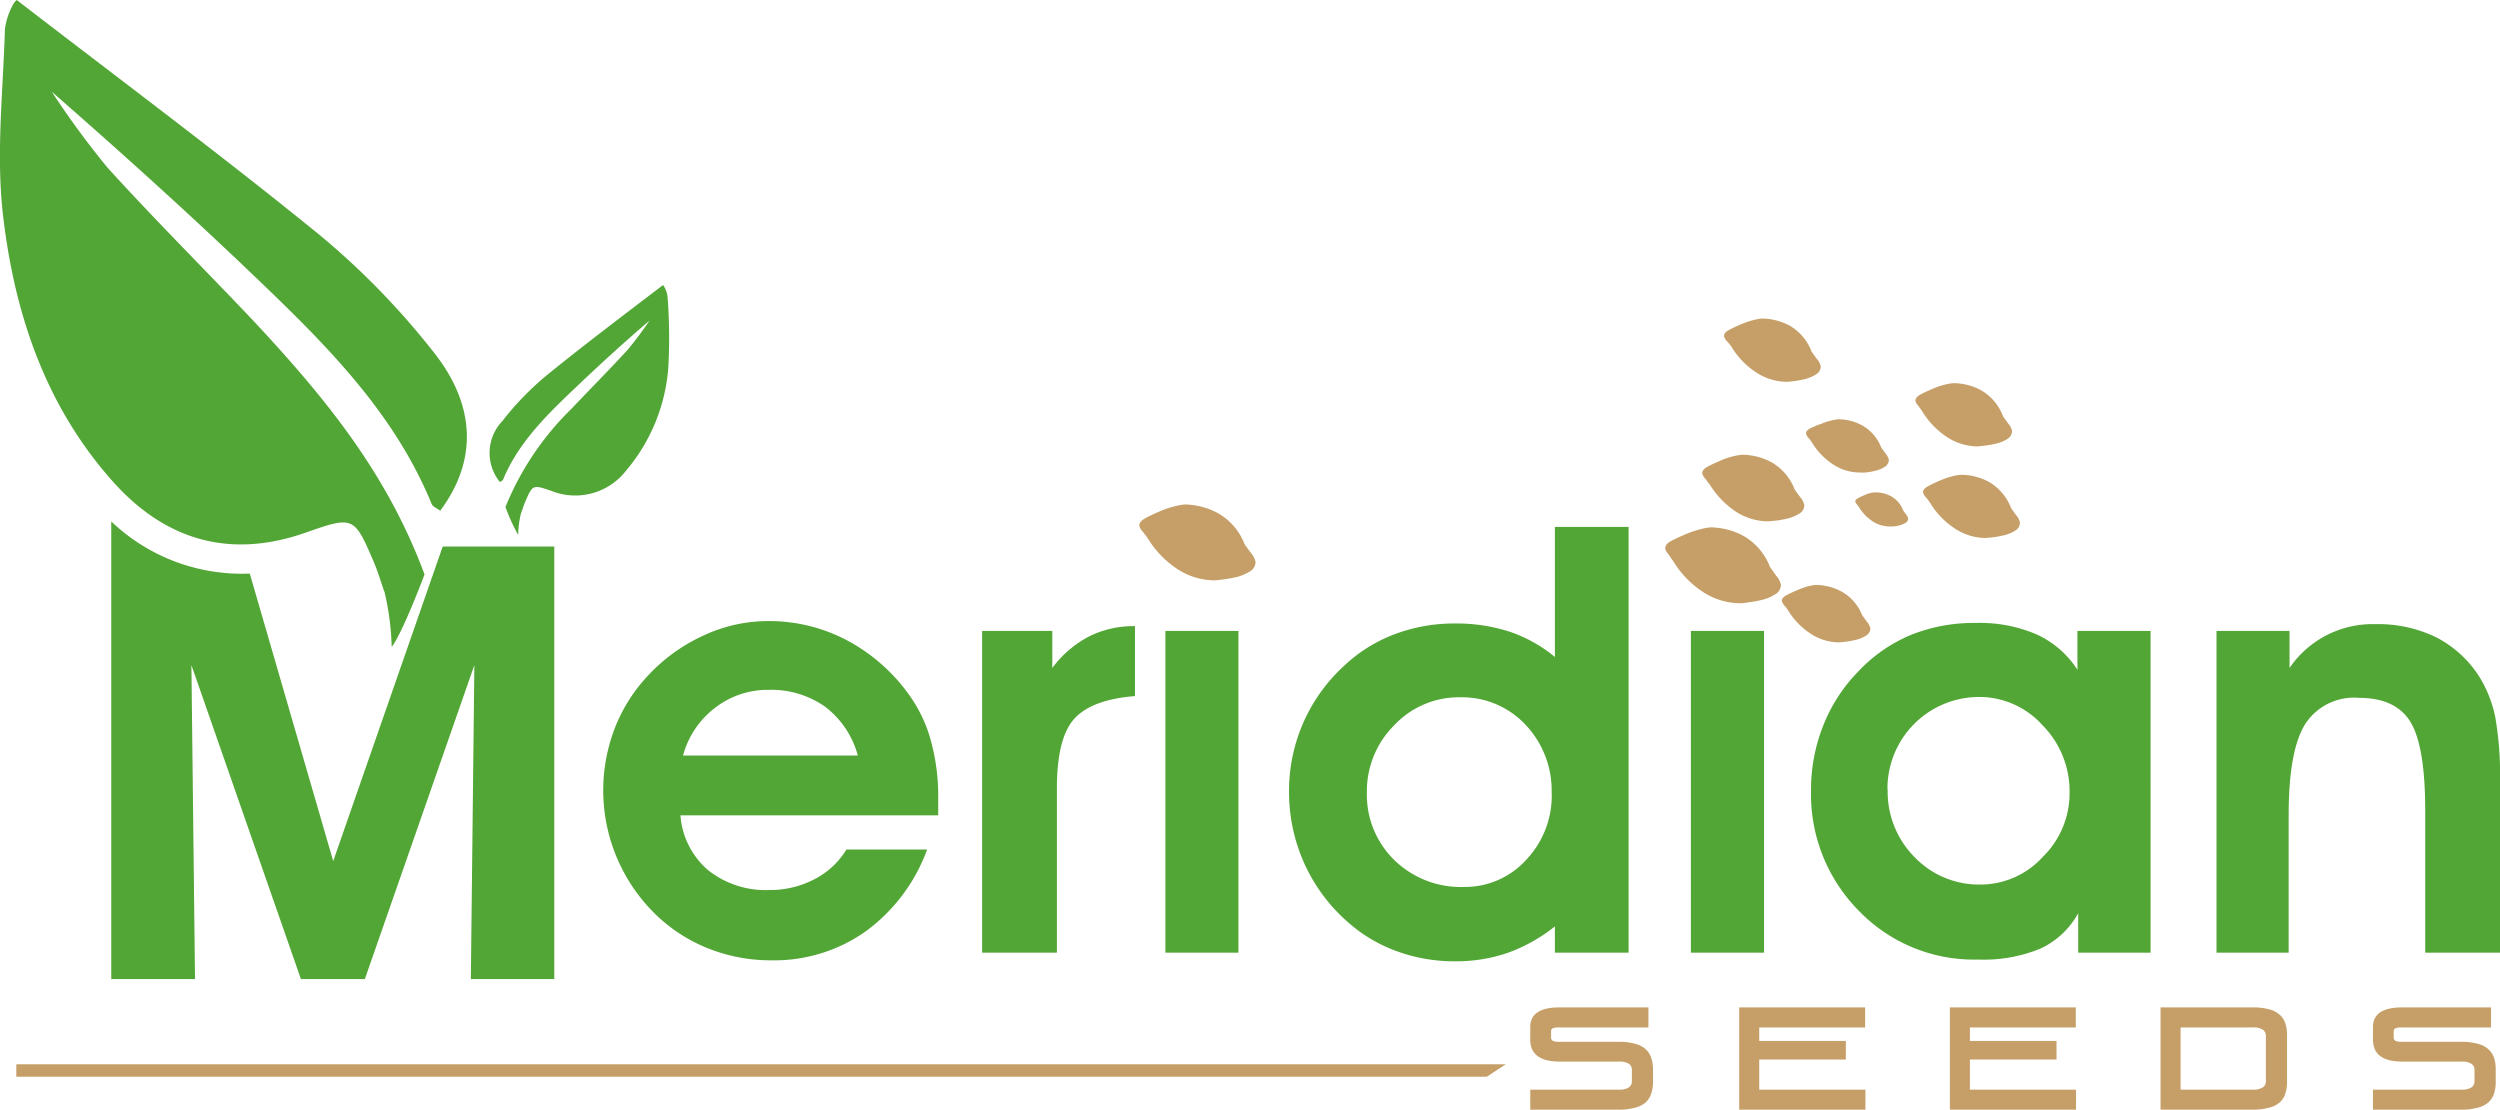
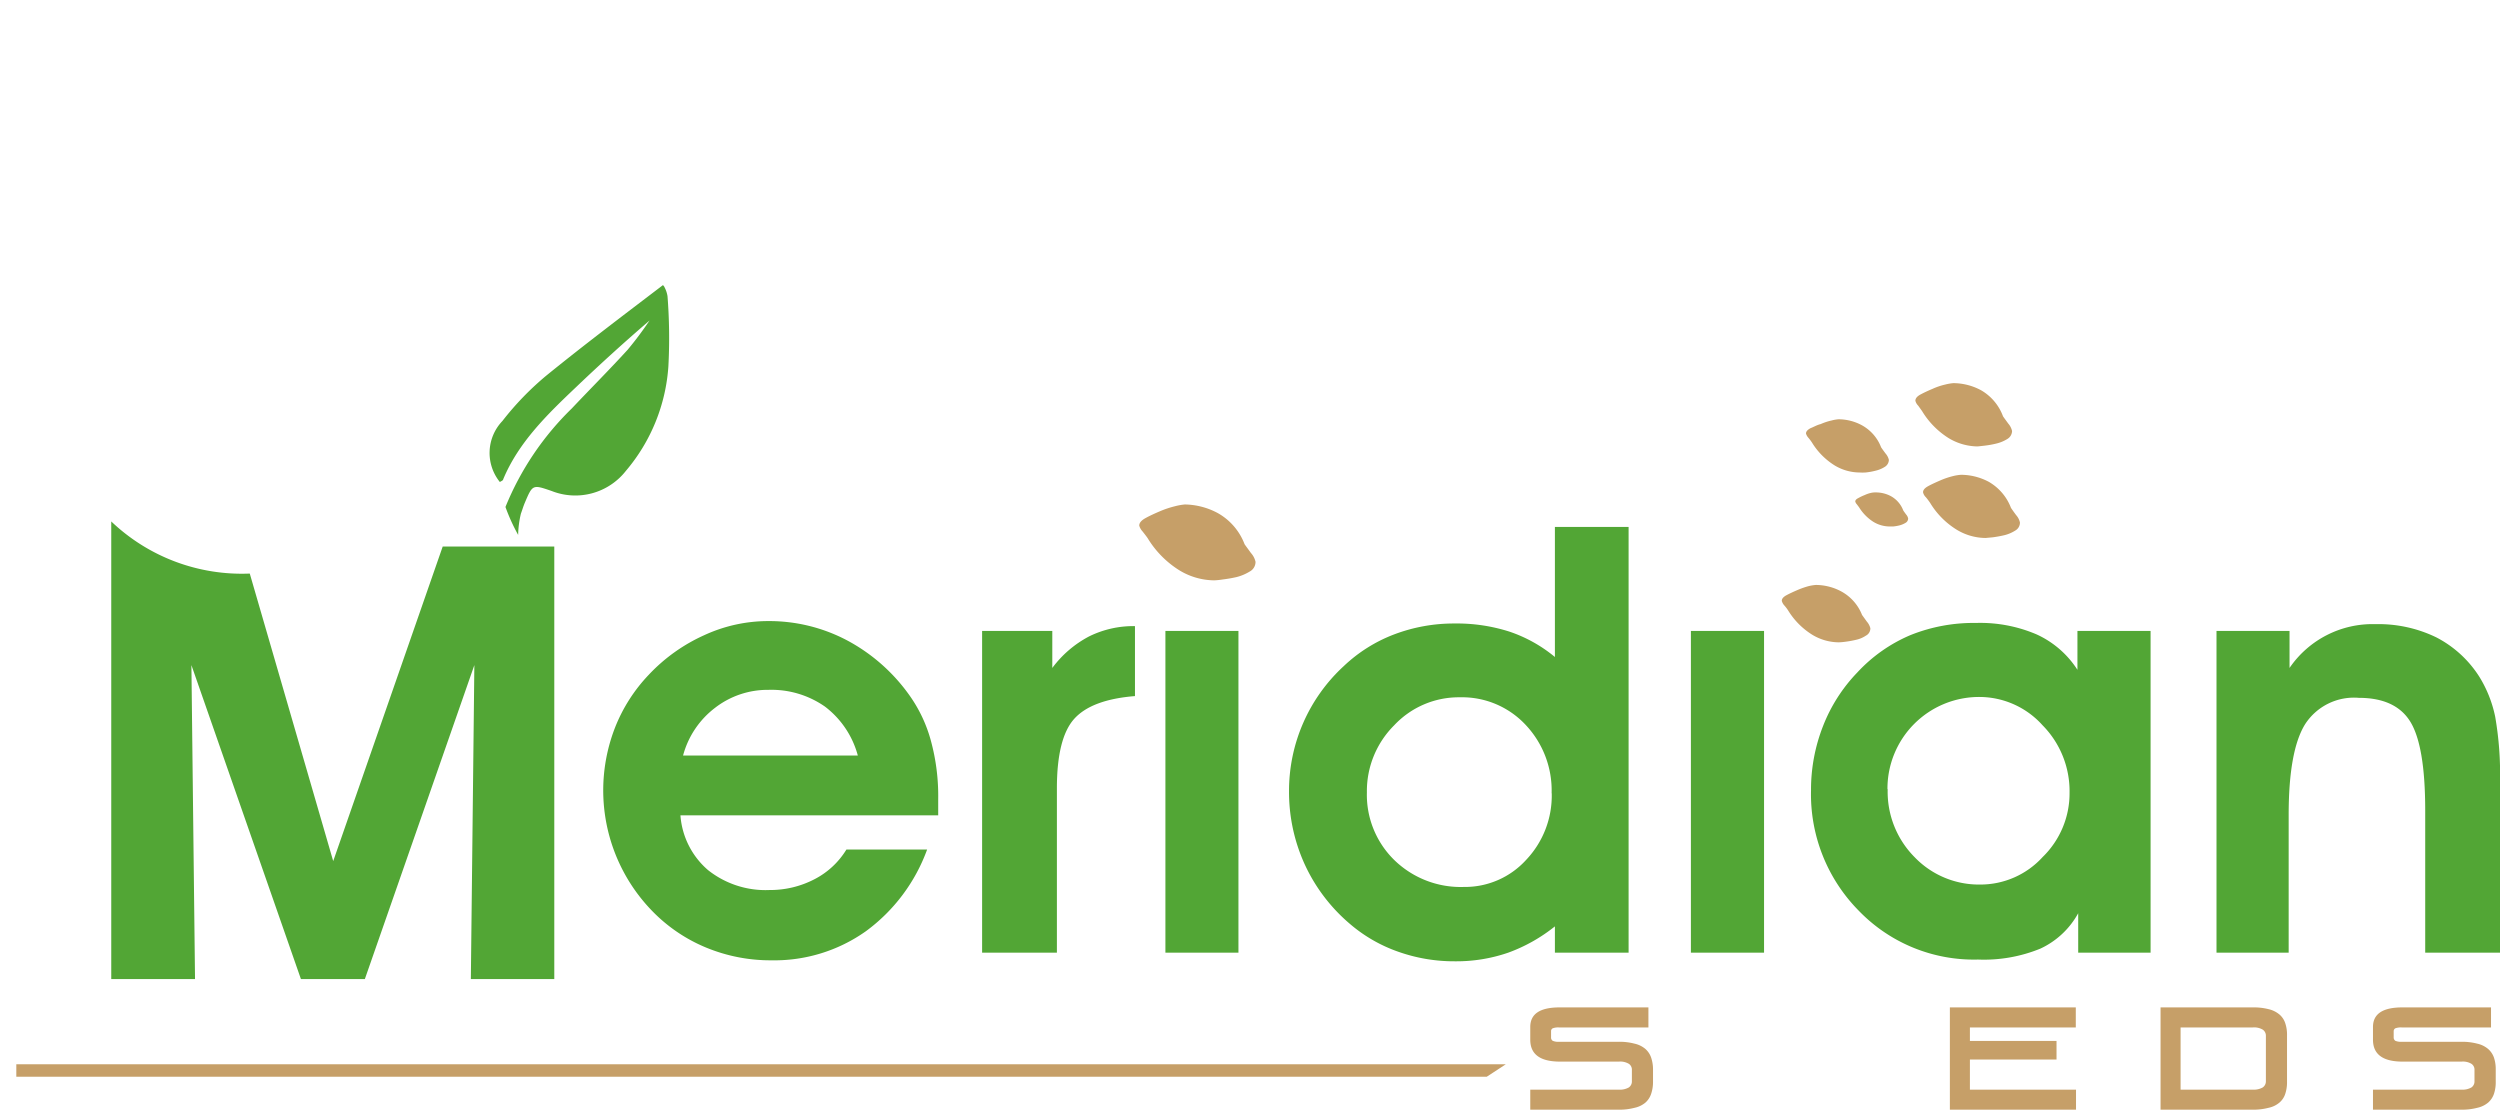
<svg xmlns="http://www.w3.org/2000/svg" viewBox="0 0 228.31 101.34">
  <defs>
    <style>.cls-1{fill:#c69f68;}.cls-2,.cls-3{fill:#52a635;}.cls-3{fill-rule:evenodd;}</style>
  </defs>
  <g id="Layer_2" data-name="Layer 2">
    <g id="Layer_1-2" data-name="Layer 1">
      <path class="cls-1" d="M111.2,46.85a6.55,6.55,0,0,0-3-.78,5.43,5.43,0,0,0-.89.16,8.92,8.92,0,0,0-1.38.46c-.49.21-.93.41-1.31.62s-.58.43-.58.69a1.29,1.29,0,0,0,.31.54c.2.26.36.46.46.61a8.89,8.89,0,0,0,2.89,2.93,6.22,6.22,0,0,0,3.19.92,6.56,6.56,0,0,0,.77-.08,12.55,12.55,0,0,0,1.27-.22,4.34,4.34,0,0,0,1.19-.5,1,1,0,0,0,.54-.89,1.78,1.78,0,0,0-.42-.81c-.28-.39-.48-.65-.58-.8A5.5,5.5,0,0,0,111.2,46.85Z" />
-       <path class="cls-1" d="M152.8,51.24a8.83,8.83,0,0,0,2.88,2.92,6.24,6.24,0,0,0,3.2.93c.1,0,.35,0,.77-.08a10.35,10.35,0,0,0,1.27-.23,3.81,3.81,0,0,0,1.19-.5,1,1,0,0,0,.53-.88,1.78,1.78,0,0,0-.42-.81l-.57-.8a5.56,5.56,0,0,0-2.43-2.85,6.52,6.52,0,0,0-3-.78,5.2,5.2,0,0,0-.88.16,9,9,0,0,0-1.39.46c-.49.21-.92.41-1.31.61s-.57.44-.57.7a1.18,1.18,0,0,0,.31.54C152.54,50.88,152.69,51.09,152.8,51.24Z" />
      <path class="cls-1" d="M168.13,54a4.94,4.94,0,0,0-2.3-.58,4.14,4.14,0,0,0-.67.11,7.59,7.59,0,0,0-1,.35c-.37.16-.7.31-1,.47s-.44.33-.44.52a1,1,0,0,0,.23.42,3.74,3.74,0,0,1,.35.46,6.79,6.79,0,0,0,2.19,2.21,4.74,4.74,0,0,0,2.42.7,5.41,5.41,0,0,0,.59-.05,8.93,8.93,0,0,0,1-.18,2.57,2.57,0,0,0,.9-.38.75.75,0,0,0,.41-.67,1.45,1.45,0,0,0-.32-.61l-.44-.61A4.19,4.19,0,0,0,168.13,54Z" />
      <path class="cls-1" d="M170.92,45a2.91,2.91,0,0,0-.63.21,4.66,4.66,0,0,0-.59.28c-.18.09-.27.19-.27.31a.58.58,0,0,0,.14.25l.21.28a4.16,4.16,0,0,0,1.31,1.33,2.88,2.88,0,0,0,1.46.42l.35,0a4.28,4.28,0,0,0,.57-.1,2.06,2.06,0,0,0,.55-.23.46.46,0,0,0,.24-.4.78.78,0,0,0-.19-.37c-.13-.18-.22-.3-.26-.37a2.49,2.49,0,0,0-1.11-1.29,2.89,2.89,0,0,0-1.38-.35A1.92,1.92,0,0,0,170.92,45Z" />
      <path class="cls-1" d="M181.62,44a5.43,5.43,0,0,0-2.53-.64,4.2,4.2,0,0,0-.74.12,7.44,7.44,0,0,0-1.15.39c-.41.18-.77.34-1.1.52s-.48.36-.48.57a.89.89,0,0,0,.26.45,6.31,6.31,0,0,1,.39.52,7.33,7.33,0,0,0,2.4,2.43,5.15,5.15,0,0,0,2.66.77l.65-.06a10.6,10.6,0,0,0,1.05-.19,3.31,3.31,0,0,0,1-.42.84.84,0,0,0,.44-.74,1.5,1.5,0,0,0-.35-.68c-.23-.31-.39-.54-.47-.66A4.65,4.65,0,0,0,181.62,44Z" />
      <path class="cls-1" d="M175.53,37.54A7.49,7.49,0,0,0,177.94,40a5.22,5.22,0,0,0,2.66.77l.64-.07a8.47,8.47,0,0,0,1.06-.19,3.34,3.34,0,0,0,1-.41.87.87,0,0,0,.45-.74,1.56,1.56,0,0,0-.35-.68c-.23-.32-.4-.54-.48-.67a4.57,4.57,0,0,0-2-2.37,5.39,5.39,0,0,0-2.54-.65,4.74,4.74,0,0,0-.74.13,6,6,0,0,0-1.15.39c-.41.17-.77.34-1.09.51s-.48.36-.48.58a1,1,0,0,0,.26.45Z" />
      <path class="cls-1" d="M165.35,39.1c-.28.15-.42.31-.42.49a1,1,0,0,0,.22.39,4.5,4.5,0,0,1,.33.44,6.39,6.39,0,0,0,2.06,2.08,4.45,4.45,0,0,0,2.28.65,4.82,4.82,0,0,0,.55,0,6.1,6.1,0,0,0,.9-.16,2.77,2.77,0,0,0,.85-.35.77.77,0,0,0,.38-.64,1.34,1.34,0,0,0-.3-.58c-.2-.27-.34-.46-.41-.57a3.88,3.88,0,0,0-1.73-2,4.52,4.52,0,0,0-2.16-.56,3.56,3.56,0,0,0-.63.11,5.23,5.23,0,0,0-1,.33C165.93,38.81,165.62,39,165.35,39.1Z" />
-       <path class="cls-1" d="M156.13,44.23a8,8,0,0,0,2.53,2.58,5.49,5.49,0,0,0,2.81.8l.68-.06a9.66,9.66,0,0,0,1.11-.2,3.76,3.76,0,0,0,1.05-.44.9.9,0,0,0,.47-.78,1.67,1.67,0,0,0-.37-.72c-.25-.33-.42-.57-.51-.7a4.85,4.85,0,0,0-2.13-2.5,5.7,5.7,0,0,0-2.67-.68,5.19,5.19,0,0,0-.78.13,6.65,6.65,0,0,0-1.21.41c-.43.18-.81.36-1.15.54s-.51.39-.51.61a1.18,1.18,0,0,0,.27.48C155.9,43.92,156,44.1,156.13,44.23Z" />
-       <path class="cls-1" d="M158.12,31.66a7.27,7.27,0,0,0,2.4,2.44,5.16,5.16,0,0,0,2.67.77l.64-.06a10.6,10.6,0,0,0,1-.19,3.31,3.31,0,0,0,1-.42.85.85,0,0,0,.45-.74,1.56,1.56,0,0,0-.36-.68l-.48-.67a4.61,4.61,0,0,0-2-2.37,5.47,5.47,0,0,0-2.53-.65,4.56,4.56,0,0,0-.74.13,7.91,7.91,0,0,0-1.16.39c-.4.17-.76.34-1.09.51s-.48.37-.48.58a1.08,1.08,0,0,0,.26.45Q158,31.47,158.12,31.66Z" />
      <path class="cls-1" d="M139.75,101.34V99.51h8.09a1.63,1.63,0,0,0,.91-.2.66.66,0,0,0,.28-.58v-1a.64.64,0,0,0-.28-.58,1.55,1.55,0,0,0-.91-.2h-5.38c-1.81,0-2.71-.67-2.71-2V93.79c0-1.2.89-1.79,2.68-1.79h8.11v1.83h-8.17a1.42,1.42,0,0,0-.57.08.28.28,0,0,0-.15.26v.56a.35.35,0,0,0,.15.32,1.25,1.25,0,0,0,.58.09h5.45a5.36,5.36,0,0,1,1.44.17,2.29,2.29,0,0,1,1,.49,1.85,1.85,0,0,1,.52.79,3.34,3.34,0,0,1,.17,1.1V98.8a3.33,3.33,0,0,1-.17,1.09,1.83,1.83,0,0,1-.52.8,2.28,2.28,0,0,1-1,.48,5.36,5.36,0,0,1-1.44.17Z" />
-       <path class="cls-1" d="M158.83,101.34V92h11.5v1.83h-9.67v1.23h7.91v1.7h-7.91v2.75h9.7v1.83Z" />
      <path class="cls-1" d="M178.07,101.34V92h11.5v1.83H179.9v1.23h7.91v1.7H179.9v2.75h9.69v1.83Z" />
      <path class="cls-1" d="M197.31,101.34V92h8.42a5.5,5.5,0,0,1,1.44.16,2.37,2.37,0,0,1,1,.49,1.76,1.76,0,0,1,.53.8,3.25,3.25,0,0,1,.16,1.09V98.8a3.33,3.33,0,0,1-.16,1.09,1.76,1.76,0,0,1-.53.8,2.24,2.24,0,0,1-1,.48,5.47,5.47,0,0,1-1.44.17Zm1.83-1.83h6.6a1.62,1.62,0,0,0,.9-.2.67.67,0,0,0,.29-.58V94.61a.66.66,0,0,0-.29-.58,1.54,1.54,0,0,0-.9-.2h-6.6Z" />
      <path class="cls-1" d="M216.71,101.34V99.51h8.09a1.6,1.6,0,0,0,.9-.2.66.66,0,0,0,.28-.58v-1a.64.64,0,0,0-.28-.58,1.52,1.52,0,0,0-.9-.2h-5.39q-2.7,0-2.7-2V93.79c0-1.2.89-1.79,2.68-1.79h8.1v1.83h-8.16a1.48,1.48,0,0,0-.58.08.3.3,0,0,0-.15.26v.56a.37.37,0,0,0,.15.32,1.3,1.3,0,0,0,.59.09h5.45a5.47,5.47,0,0,1,1.44.17,2.31,2.31,0,0,1,1,.49,1.87,1.87,0,0,1,.53.79,3.35,3.35,0,0,1,.16,1.1V98.8a3.33,3.33,0,0,1-.16,1.09,1.85,1.85,0,0,1-.53.8,2.3,2.3,0,0,1-1,.48,5.47,5.47,0,0,1-1.44.17Z" />
      <polygon class="cls-1" points="137.52 97.19 1.49 97.19 1.49 98.33 135.78 98.33 137.52 97.19" />
      <path class="cls-2" d="M62.14,74.46a7.29,7.29,0,0,0,2.52,5,8.44,8.44,0,0,0,5.62,1.82,8.76,8.76,0,0,0,4.13-1,7.36,7.36,0,0,0,2.89-2.7h7.37a16.06,16.06,0,0,1-5.59,7.46,14.44,14.44,0,0,1-8.61,2.66,15.39,15.39,0,0,1-6-1.17,14.67,14.67,0,0,1-5-3.43,15.8,15.8,0,0,1-3.32-16.61,14.86,14.86,0,0,1,3.11-4.88A15.9,15.9,0,0,1,64.33,58a13.92,13.92,0,0,1,5.84-1.28,15.2,15.2,0,0,1,7.13,1.73,16.47,16.47,0,0,1,5.64,4.89A13,13,0,0,1,85,67.6a19.21,19.21,0,0,1,.68,5.4c0,.15,0,.4,0,.73s0,.57,0,.73ZM78.34,69a8.31,8.31,0,0,0-3-4.47A8.53,8.53,0,0,0,70.17,63a7.84,7.84,0,0,0-4.88,1.65A8.09,8.09,0,0,0,62.38,69Z" />
      <path class="cls-2" d="M103.65,63.57c-2.65.21-4.5.91-5.55,2.08S96.52,68.94,96.52,72V87H89.69V57.62H96.1V61a9.93,9.93,0,0,1,3.38-2.89,9.14,9.14,0,0,1,4.17-.93Z" />
      <path class="cls-2" d="M106.43,87V57.62h6.67V87Z" />
      <path class="cls-2" d="M142,60V48.12h6.73V87H142v-2.4A15,15,0,0,1,137.74,87a14.49,14.49,0,0,1-4.86.79,15.28,15.28,0,0,1-5.23-.89,13.71,13.71,0,0,1-4.41-2.56,15.74,15.74,0,0,1-4.1-5.43,15.9,15.9,0,0,1-1.42-6.66,15.46,15.46,0,0,1,5-11.42,13.78,13.78,0,0,1,4.59-2.89,15.37,15.37,0,0,1,5.53-1,15.78,15.78,0,0,1,5,.74A13,13,0,0,1,142,60Zm-.3,12.46a8.73,8.73,0,0,0-2.38-6.27,7.94,7.94,0,0,0-6-2.51,8.08,8.08,0,0,0-6,2.56,8.48,8.48,0,0,0-2.49,6.12,8.33,8.33,0,0,0,2.5,6.18A8.69,8.69,0,0,0,133.68,81a7.55,7.55,0,0,0,5.7-2.48A8.52,8.52,0,0,0,141.71,72.43Z" />
      <path class="cls-2" d="M154.42,87V57.62h6.68V87Z" />
      <path class="cls-2" d="M189.79,87v-3.6a7.59,7.59,0,0,1-3.45,3.23,13.6,13.6,0,0,1-5.7,1,14.6,14.6,0,0,1-10.88-4.45,15.12,15.12,0,0,1-4.37-11,15.88,15.88,0,0,1,1.1-5.88,14.77,14.77,0,0,1,3.12-4.88A14.09,14.09,0,0,1,174.47,58a15.51,15.51,0,0,1,6-1.11A13.08,13.08,0,0,1,186,57.94a8.74,8.74,0,0,1,3.72,3.23V57.62h6.68V87Zm-17.4-14.92a8.48,8.48,0,0,0,2.47,6.21,8.14,8.14,0,0,0,6,2.49,7.68,7.68,0,0,0,5.68-2.51A8.12,8.12,0,0,0,189,72.38a8.56,8.56,0,0,0-2.47-6.15,7.76,7.76,0,0,0-5.78-2.58,8.37,8.37,0,0,0-8.38,8.41Z" />
      <path class="cls-2" d="M209.09,57.62V61A9.18,9.18,0,0,1,216.94,57a12.09,12.09,0,0,1,5.54,1.2,10.19,10.19,0,0,1,3.94,3.6,11.25,11.25,0,0,1,1.45,3.65,30.61,30.61,0,0,1,.44,6V87h-6.83V74c0-3.93-.46-6.63-1.36-8.09s-2.48-2.18-4.7-2.18a5.31,5.31,0,0,0-4.91,2.41c-1,1.61-1.5,4.38-1.5,8.29V87h-6.59V57.62Z" />
-       <path class="cls-3" d="M9.81,15.3A79.38,79.38,0,0,1,4.73,8.38c6,5.24,11.87,10.53,17.57,15.95C29,30.73,35.78,37.16,39.41,46c.11.28.52.43.79.64,3.32-4.44,3.36-9.49-.59-14.47A70.11,70.11,0,0,0,29.19,21.46C20.22,14.16,10.93,7.25,1.53,0a1.48,1.48,0,0,0-.4.53A6.5,6.5,0,0,0,.45,2.64C.29,8.18-.34,13.78.23,19.25c1,9.07,3.78,17.62,10,24.64,4.92,5.56,10.87,7.12,17.6,4.78,4.49-1.57,4.5-1.57,6.36,2.78.36.86.61,1.75.93,2.63a24.2,24.2,0,0,1,.65,5c1-1.28,3-6.62,3-6.62-3.41-9.18-8.93-16-15.72-23.26C18.66,24.57,14.12,20.05,9.81,15.3Z" />
      <path class="cls-2" d="M40.43,49.91l-10,28.73L22.81,52.38a17.28,17.28,0,0,1-12.65-4.76V89.41h7.65l-.33-28.67,10,28.67h5.84l10-28.67L43,89.41h7.62V49.91Z" />
      <path class="cls-3" d="M57.32,31.94a32.11,32.11,0,0,0,2-2.67c-2.33,2-4.58,4.05-6.77,6.14-2.6,2.47-5.2,5-6.6,8.37,0,.1-.19.16-.3.24a4.22,4.22,0,0,1,.23-5.57,26.63,26.63,0,0,1,4-4.14c3.46-2.81,7-5.48,10.66-8.27a.47.47,0,0,1,.15.2,2.58,2.58,0,0,1,.27.81,48.91,48.91,0,0,1,.08,6.4A16.46,16.46,0,0,1,57.16,43a5.87,5.87,0,0,1-6.78,1.84c-1.74-.6-1.74-.6-2.45,1.07-.14.33-.24.68-.36,1a9,9,0,0,0-.25,1.94,17.23,17.23,0,0,1-1.16-2.55,26.42,26.42,0,0,1,6.06-9C53.91,35.51,55.66,33.76,57.32,31.94Z" />
    </g>
  </g>
</svg>